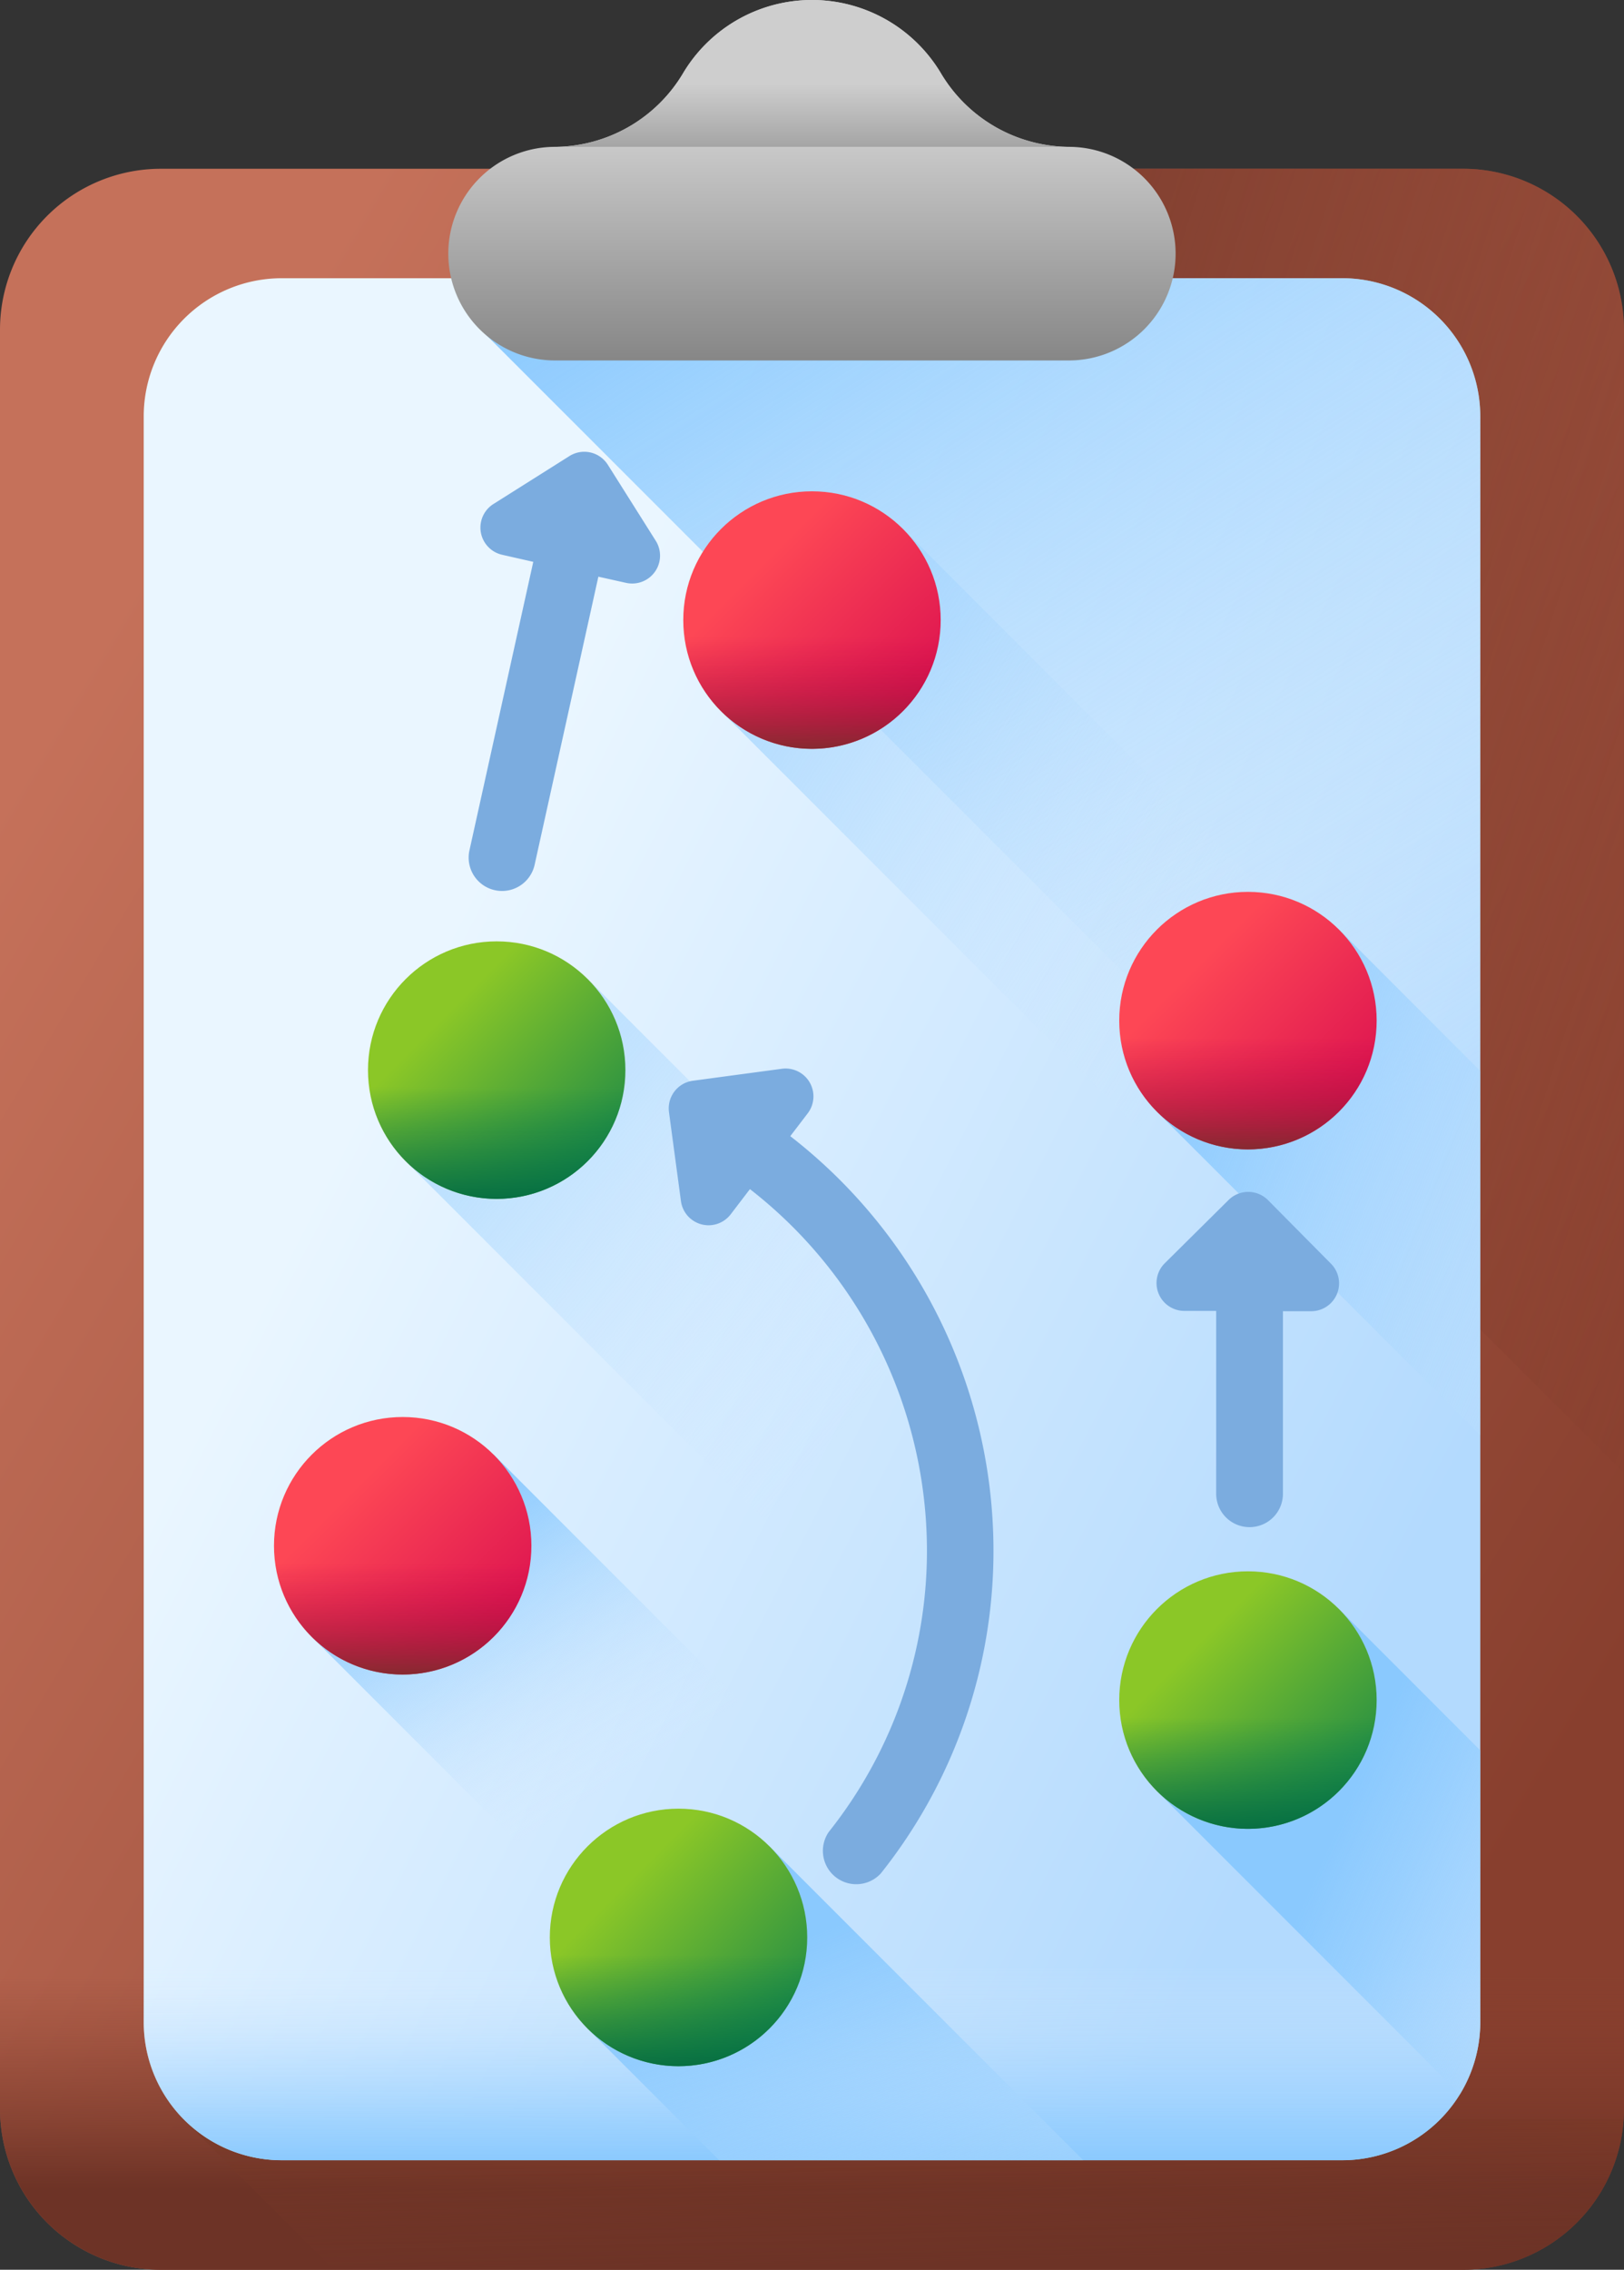
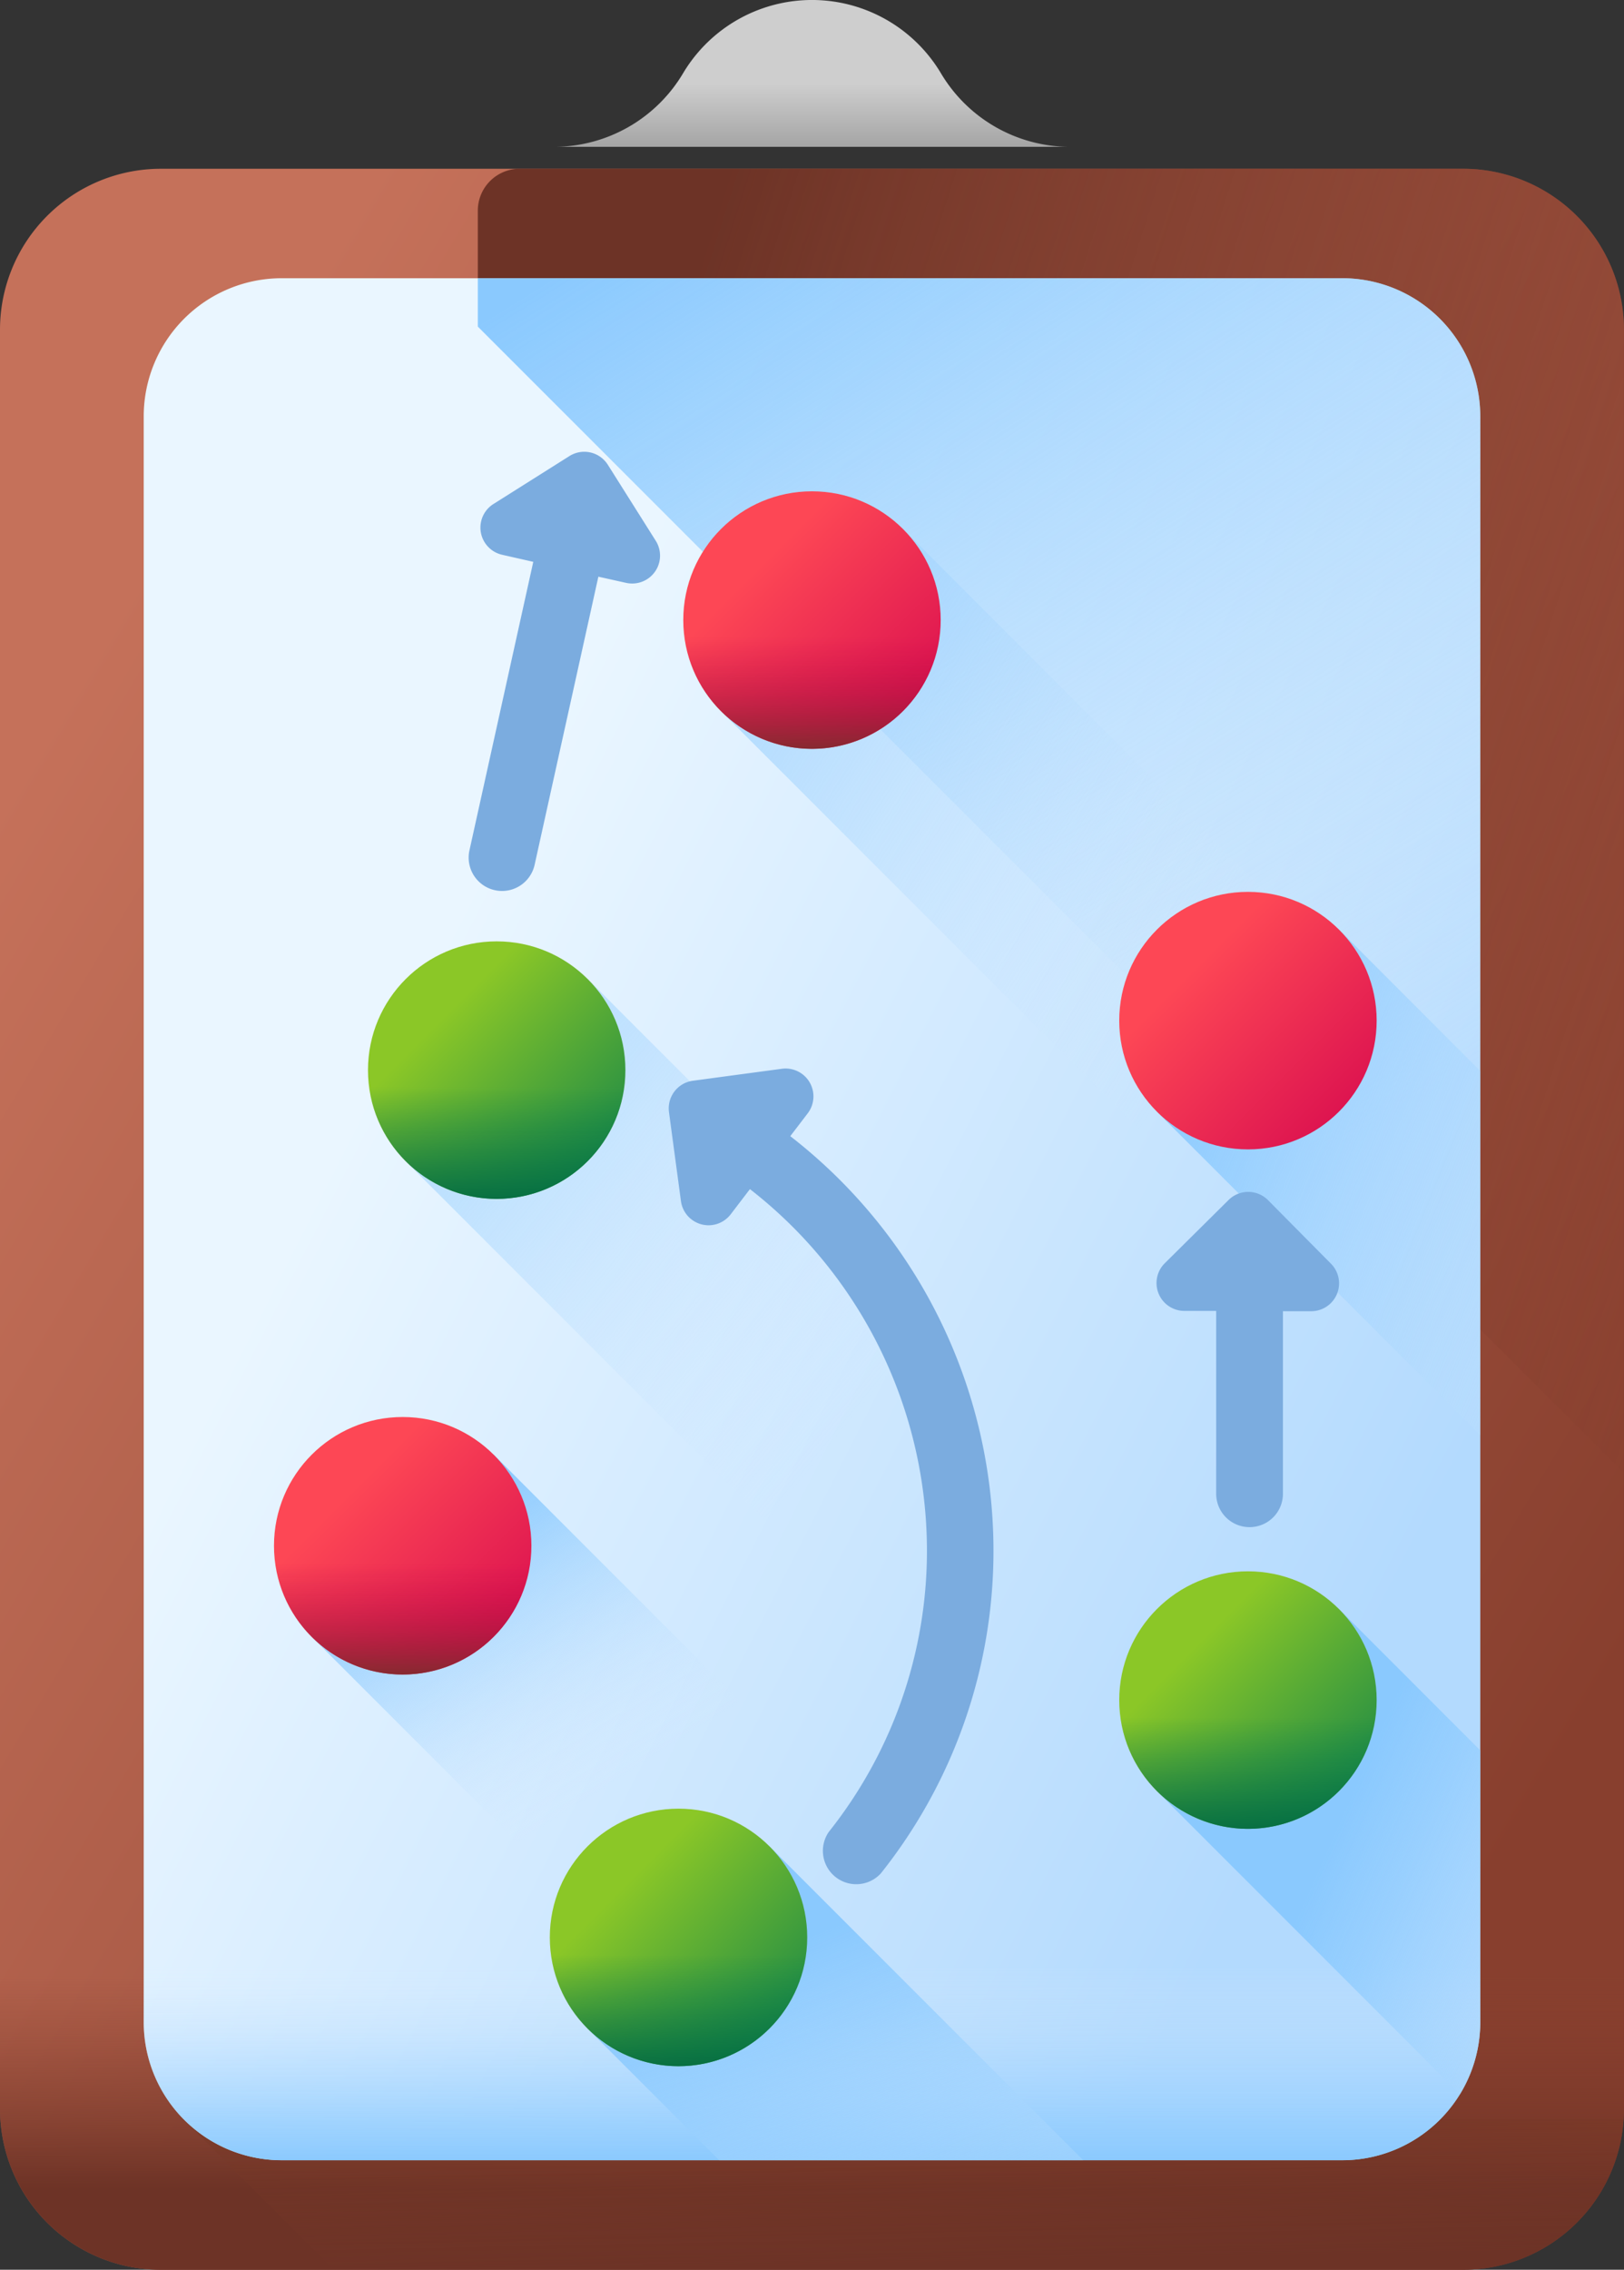
<svg xmlns="http://www.w3.org/2000/svg" xmlns:xlink="http://www.w3.org/1999/xlink" width="52.919" height="73.93" viewBox="0 0 52.919 73.93">
  <rect x="0" y="0" width="52.919" height="73.93" fill="#333333" stroke="none" />
  <defs>
    <linearGradient id="linear-gradient" x1="0.094" y1="0.186" x2="0.911" y2="0.818" gradientUnits="objectBoundingBox">
      <stop offset="0" stop-color="#c5715a" />
      <stop offset="1" stop-color="#883f2e" />
    </linearGradient>
    <linearGradient id="linear-gradient-2" x1="0.5" y1="0.548" x2="0.5" y2="0.877" gradientUnits="objectBoundingBox">
      <stop offset="0" stop-color="#883f2e" stop-opacity="0" />
      <stop offset="1" stop-color="#6d3326" />
    </linearGradient>
    <linearGradient id="linear-gradient-3" x1="0.633" y1="0.934" x2="0.108" y2="-1.874" gradientUnits="objectBoundingBox">
      <stop offset="0" stop-color="#883f2e" stop-opacity="0" />
      <stop offset="1" stop-color="#42210b" />
    </linearGradient>
    <linearGradient id="linear-gradient-4" x1="1.332" y1="0.639" x2="0.143" y2="0.213" xlink:href="#linear-gradient-2" />
    <linearGradient id="linear-gradient-5" x1="0.243" y1="0.318" x2="0.888" y2="0.775" gradientUnits="objectBoundingBox">
      <stop offset="0" stop-color="#eaf6ff" />
      <stop offset="1" stop-color="#b3dafe" />
    </linearGradient>
    <linearGradient id="linear-gradient-6" x1="0.358" y1="0.451" x2="0.09" y2="0.113" gradientUnits="objectBoundingBox">
      <stop offset="0" stop-color="#d8ecfe" stop-opacity="0" />
      <stop offset="0.135" stop-color="#cae5fe" stop-opacity="0.133" />
      <stop offset="0.502" stop-color="#a7d6fe" stop-opacity="0.502" />
      <stop offset="0.803" stop-color="#92cdfe" stop-opacity="0.804" />
      <stop offset="1" stop-color="#8ac9fe" />
    </linearGradient>
    <linearGradient id="linear-gradient-7" x1="0.5" y1="0.525" x2="0.5" y2="1.007" xlink:href="#linear-gradient-6" />
    <linearGradient id="linear-gradient-8" x1="0.933" y1="0.788" x2="0.353" y2="-0.172" xlink:href="#linear-gradient-6" />
    <linearGradient id="linear-gradient-9" x1="0.646" y1="0.521" x2="-0.16" y2="-0.129" xlink:href="#linear-gradient-6" />
    <linearGradient id="linear-gradient-10" x1="1.562" y1="0.999" x2="0.112" y2="0.072" xlink:href="#linear-gradient-6" />
    <linearGradient id="linear-gradient-11" x1="0.5" y1="0.354" x2="0.5" y2="1.03" gradientUnits="objectBoundingBox">
      <stop offset="0" stop-color="#cecece" />
      <stop offset="1" stop-color="#838383" />
    </linearGradient>
    <linearGradient id="linear-gradient-12" x1="0.413" y1="0.379" x2="-0.115" y2="-0.105" xlink:href="#linear-gradient-6" />
    <linearGradient id="linear-gradient-13" x1="0.294" y1="0.294" x2="1.06" y2="1.06" gradientUnits="objectBoundingBox">
      <stop offset="0" stop-color="#8bc727" />
      <stop offset="1" stop-color="#017b4e" />
    </linearGradient>
    <linearGradient id="linear-gradient-14" x1="0.5" y1="0.132" x2="0.5" y2="1.107" gradientUnits="objectBoundingBox">
      <stop offset="0" stop-color="#017b4e" stop-opacity="0" />
      <stop offset="1" stop-color="#026841" />
    </linearGradient>
    <linearGradient id="linear-gradient-15" x1="1.564" y1="1.043" x2="0.594" y2="0.396" xlink:href="#linear-gradient-6" />
    <linearGradient id="linear-gradient-18" x1="1.017" y1="1.606" x2="0.258" y2="0.408" xlink:href="#linear-gradient-6" />
    <linearGradient id="linear-gradient-20" x1="0.5" y1="0.132" x2="0.5" y2="1.107" xlink:href="#linear-gradient-14" />
    <linearGradient id="linear-gradient-21" x1="0.294" y1="0.294" x2="1.06" y2="1.06" gradientUnits="objectBoundingBox">
      <stop offset="0" stop-color="#fd4755" />
      <stop offset="1" stop-color="#d2024e" />
    </linearGradient>
    <linearGradient id="linear-gradient-22" x1="0.5" y1="0.132" x2="0.5" y2="1.107" gradientUnits="objectBoundingBox">
      <stop offset="0" stop-color="#c00148" stop-opacity="0" />
      <stop offset="0.189" stop-color="#b90645" stop-opacity="0.188" />
      <stop offset="0.481" stop-color="#a3133c" stop-opacity="0.482" />
      <stop offset="0.837" stop-color="#80282e" stop-opacity="0.835" />
      <stop offset="1" stop-color="#6d3326" />
    </linearGradient>
    <linearGradient id="linear-gradient-27" y1="0.568" y2="1.356" xlink:href="#linear-gradient-11" />
  </defs>
  <g id="Group_1627" data-name="Group 1627" transform="translate(-72.472)">
    <g id="Group_1635" data-name="Group 1635" transform="translate(72.472)">
      <g id="Group_1627-2" data-name="Group 1627" transform="translate(0 5.497)">
        <path id="Path_2300" data-name="Path 2300" d="M120.148,37.918H77.714a5.242,5.242,0,0,0-5.242,5.242v57.949a5.242,5.242,0,0,0,5.242,5.242h42.434a5.242,5.242,0,0,0,5.242-5.242V43.16a5.242,5.242,0,0,0-5.242-5.242Z" transform="translate(-72.472 -37.918)" fill="url(#linear-gradient)" />
        <path id="Path_2301" data-name="Path 2301" d="M72.472,364.072v15.912a5.242,5.242,0,0,0,5.242,5.242h42.434a5.242,5.242,0,0,0,5.242-5.242V364.072Z" transform="translate(-72.472 -316.792)" fill="url(#linear-gradient-2)" />
        <path id="Path_2302" data-name="Path 2302" d="M160.6,476.167H113.665l4.9,4.9h36.8A5.241,5.241,0,0,0,160.6,476.167Z" transform="translate(-107.694 -412.638)" fill="url(#linear-gradient-3)" />
      </g>
      <path id="Path_2303" data-name="Path 2303" d="M217.227,43.162V80.41L179.878,43.06V39.284a1.364,1.364,0,0,1,1.364-1.364h30.742a5.242,5.242,0,0,1,5.243,5.242Z" transform="translate(-164.308 -32.423)" fill="url(#linear-gradient-4)" />
      <path id="Path_2304" data-name="Path 2304" d="M143.822,62.514H109.269a4.5,4.5,0,0,0-4.5,4.5v52.3a4.5,4.5,0,0,0,4.5,4.5h34.553a4.5,4.5,0,0,0,4.5-4.5v-52.3A4.5,4.5,0,0,0,143.822,62.514Z" transform="translate(-100.086 -53.452)" fill="url(#linear-gradient-5)" />
      <path id="Path_2305" data-name="Path 2305" d="M171.451,349.851H159.587L142.538,332.8l5.932-5.932Z" transform="translate(-132.381 -279.487)" fill="url(#linear-gradient-6)" />
      <path id="Path_2306" data-name="Path 2306" d="M104.769,394v8.749a4.5,4.5,0,0,0,4.5,4.5h34.553a4.5,4.5,0,0,0,4.5-4.5V394Z" transform="translate(-100.087 -336.885)" fill="url(#linear-gradient-7)" />
      <path id="Path_2307" data-name="Path 2307" d="M212.545,67.011V96.753L179.878,64.086V62.51h28.166a4.5,4.5,0,0,1,4.5,4.5Z" transform="translate(-164.308 -53.448)" fill="url(#linear-gradient-8)" />
      <path id="Path_2308" data-name="Path 2308" d="M259.281,137.682v11.864L234.538,124.8l5.932-5.932Z" transform="translate(-211.045 -101.638)" fill="url(#linear-gradient-9)" />
      <path id="Path_2309" data-name="Path 2309" d="M343.075,213.475v11.864L332.538,214.8l5.932-5.932Z" transform="translate(-294.839 -178.592)" fill="url(#linear-gradient-10)" />
-       <path id="Path_2310" data-name="Path 2310" d="M193.473,4.783a4.9,4.9,0,0,1-4.183-2.418,4.891,4.891,0,0,0-8.377,0,4.9,4.9,0,0,1-4.183,2.418,3.479,3.479,0,1,0,0,6.958h16.742a3.479,3.479,0,0,0,0-6.958Z" transform="translate(-158.643)" fill="url(#linear-gradient-11)" />
      <path id="Path_2311" data-name="Path 2311" d="M198.685,249.075v4.888a4.48,4.48,0,0,1-.662,2.353,4.529,4.529,0,0,1-2.143,1.818l-32.212-32.212,5.932-5.932Z" transform="translate(-150.448 -188.1)" fill="url(#linear-gradient-12)" />
      <g id="Group_1628" data-name="Group 1628" transform="translate(11.991 30.662)">
        <circle id="Ellipse_103" data-name="Ellipse 103" cx="4.194" cy="4.194" r="4.194" fill="url(#linear-gradient-13)" />
        <path id="Path_2312" data-name="Path 2312" d="M159.387,244.645a4.2,4.2,0,0,0,4.194-4.194h-8.389A4.194,4.194,0,0,0,159.387,244.645Z" transform="translate(-155.193 -236.257)" fill="url(#linear-gradient-14)" />
      </g>
      <path id="Path_2313" data-name="Path 2313" d="M343.075,366.145v8.848a4.48,4.48,0,0,1-.662,2.353l-9.875-9.875,5.932-5.932Z" transform="translate(-294.839 -309.131)" fill="url(#linear-gradient-15)" />
      <g id="Group_1629" data-name="Group 1629" transform="translate(36.471 51.181)">
        <circle id="Ellipse_104" data-name="Ellipse 104" cx="4.194" cy="4.194" r="4.194" fill="url(#linear-gradient-13)" />
        <path id="Path_2314" data-name="Path 2314" d="M328.257,386.194A4.2,4.2,0,0,0,332.452,382h-8.389A4.2,4.2,0,0,0,328.257,386.194Z" transform="translate(-324.063 -377.806)" fill="url(#linear-gradient-14)" />
      </g>
      <path id="Path_2315" data-name="Path 2315" d="M220.694,425.094H208.83l-4.292-4.292,5.932-5.932Z" transform="translate(-185.394 -354.73)" fill="url(#linear-gradient-18)" />
      <g id="Group_1630" data-name="Group 1630" transform="translate(17.916 58.912)">
        <circle id="Ellipse_105" data-name="Ellipse 105" cx="4.194" cy="4.194" r="4.194" fill="url(#linear-gradient-13)" />
        <path id="Path_2316" data-name="Path 2316" d="M200.257,439.527a4.2,4.2,0,0,0,4.194-4.194h-8.389A4.194,4.194,0,0,0,200.257,439.527Z" transform="translate(-196.063 -431.139)" fill="url(#linear-gradient-20)" />
      </g>
      <g id="Group_1631" data-name="Group 1631" transform="translate(8.928 46.155)">
        <circle id="Ellipse_106" data-name="Ellipse 106" cx="4.194" cy="4.194" r="4.194" fill="url(#linear-gradient-21)" />
        <path id="Path_2317" data-name="Path 2317" d="M138.257,351.527a4.2,4.2,0,0,0,4.194-4.194h-8.389A4.194,4.194,0,0,0,138.257,351.527Z" transform="translate(-134.063 -343.139)" fill="url(#linear-gradient-22)" />
      </g>
      <g id="Group_1632" data-name="Group 1632" transform="translate(36.471 29.05)">
        <circle id="Ellipse_107" data-name="Ellipse 107" cx="4.194" cy="4.194" r="4.194" fill="url(#linear-gradient-21)" />
-         <path id="Path_2318" data-name="Path 2318" d="M328.257,233.527a4.2,4.2,0,0,0,4.194-4.194h-8.389A4.194,4.194,0,0,0,328.257,233.527Z" transform="translate(-324.063 -225.139)" fill="url(#linear-gradient-22)" />
      </g>
      <g id="Group_1633" data-name="Group 1633" transform="translate(22.265 16.003)">
        <circle id="Ellipse_108" data-name="Ellipse 108" cx="4.194" cy="4.194" r="4.194" fill="url(#linear-gradient-21)" />
        <path id="Path_2319" data-name="Path 2319" d="M230.257,143.527a4.2,4.2,0,0,0,4.194-4.194h-8.389A4.194,4.194,0,0,0,230.257,143.527Z" transform="translate(-226.063 -135.139)" fill="url(#linear-gradient-22)" />
      </g>
-       <path id="Path_2320" data-name="Path 2320" d="M226.752,242.283l.566-.741a.908.908,0,0,0-.843-1.45l-2.9.39a.908.908,0,0,0-.779,1.021l.39,2.9a.908.908,0,0,0,1.621.43l.627-.821a14.925,14.925,0,0,1,5.768,11.75,14.7,14.7,0,0,1-3.2,9.189A1.087,1.087,0,0,0,229.7,266.3a16.859,16.859,0,0,0,3.67-10.535,17.09,17.09,0,0,0-6.623-13.479Z" transform="translate(-200.997 -205.28)" fill="#7bacdf" />
+       <path id="Path_2320" data-name="Path 2320" d="M226.752,242.283l.566-.741a.908.908,0,0,0-.843-1.45l-2.9.39a.908.908,0,0,0-.779,1.021l.39,2.9a.908.908,0,0,0,1.621.43l.627-.821a14.925,14.925,0,0,1,5.768,11.75,14.7,14.7,0,0,1-3.2,9.189A1.087,1.087,0,0,0,229.7,266.3a16.859,16.859,0,0,0,3.67-10.535,17.09,17.09,0,0,0-6.623-13.479" transform="translate(-200.997 -205.28)" fill="#7bacdf" />
      <path id="Path_2321" data-name="Path 2321" d="M183.926,104.409l-1.562-2.477a.908.908,0,0,0-1.252-.284l-2.477,1.562a.908.908,0,0,0,.284,1.653l1.015.23-2.079,9.395a1.087,1.087,0,0,0,.827,1.3,1.1,1.1,0,0,0,.236.026,1.088,1.088,0,0,0,1.06-.853l2.077-9.384.9.2A.908.908,0,0,0,183.926,104.409Z" transform="translate(-162.557 -86.793)" fill="#7bacdf" />
      <g id="Group_1634" data-name="Group 1634" transform="translate(37.685 38.822)">
        <path id="Path_2322" data-name="Path 2322" d="M338.136,270.162l-2.061-2.08a.908.908,0,0,0-1.284-.006l-2.08,2.061a.908.908,0,0,0,.634,1.553l1.041,0,0,5.956a1.087,1.087,0,0,0,1.088,1.087,1.086,1.086,0,0,0,1.087-1.088l0-5.945.926,0A.908.908,0,0,0,338.136,270.162Z" transform="translate(-332.441 -267.813)" fill="#7bacdf" />
      </g>
      <path id="Path_2323" data-name="Path 2323" d="M209.811,2.365a4.891,4.891,0,0,0-8.377,0,4.9,4.9,0,0,1-4.183,2.418h16.742A4.9,4.9,0,0,1,209.811,2.365Z" transform="translate(-179.163)" fill="url(#linear-gradient-27)" />
    </g>
  </g>
</svg>